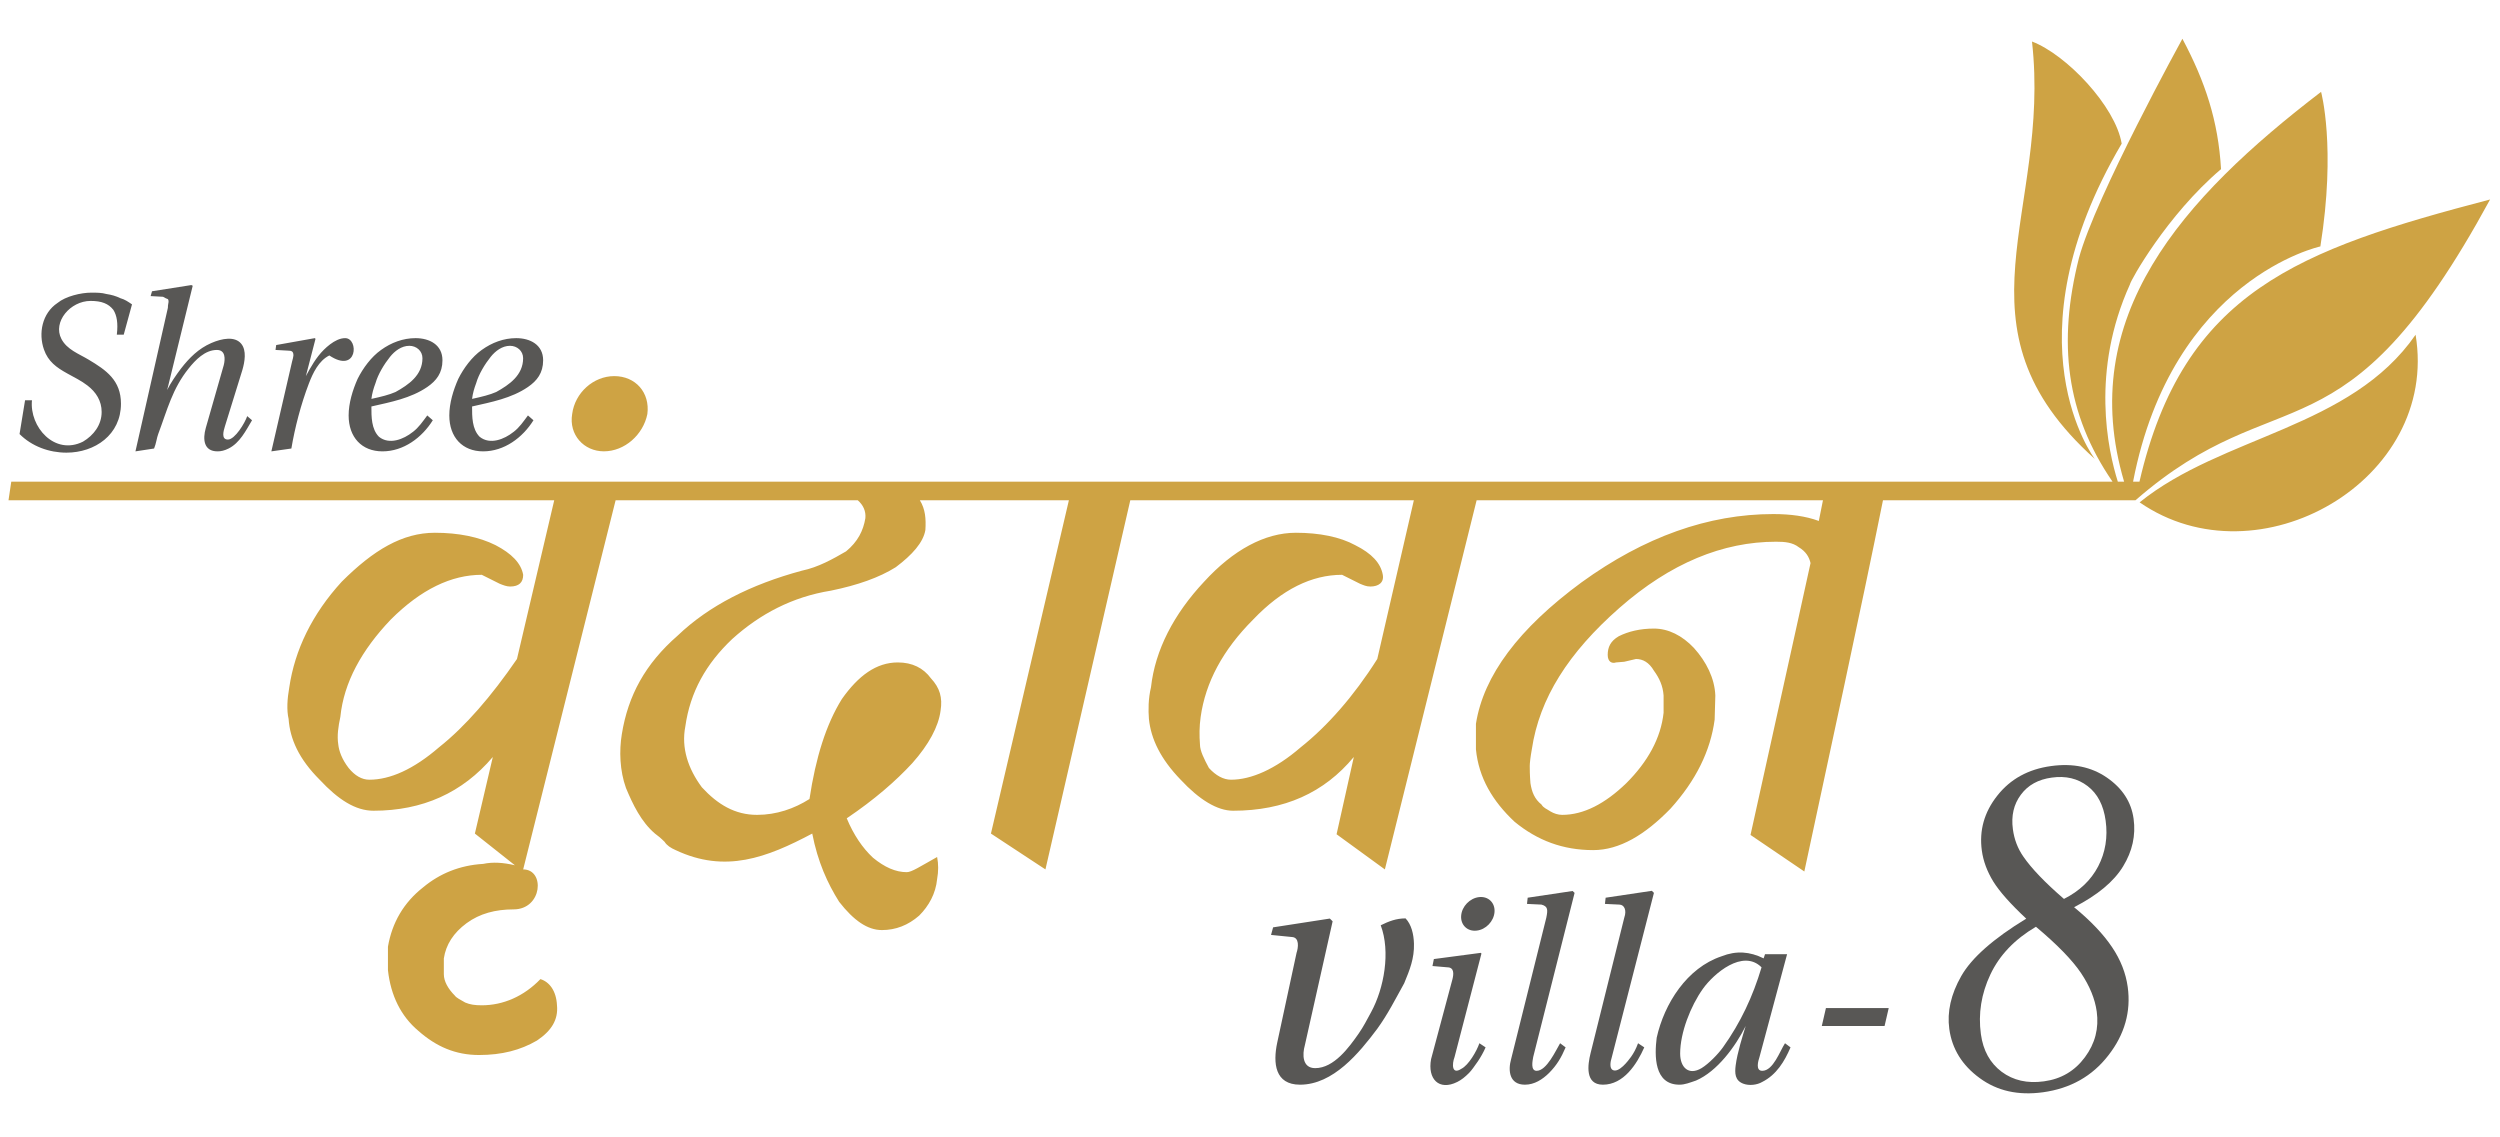
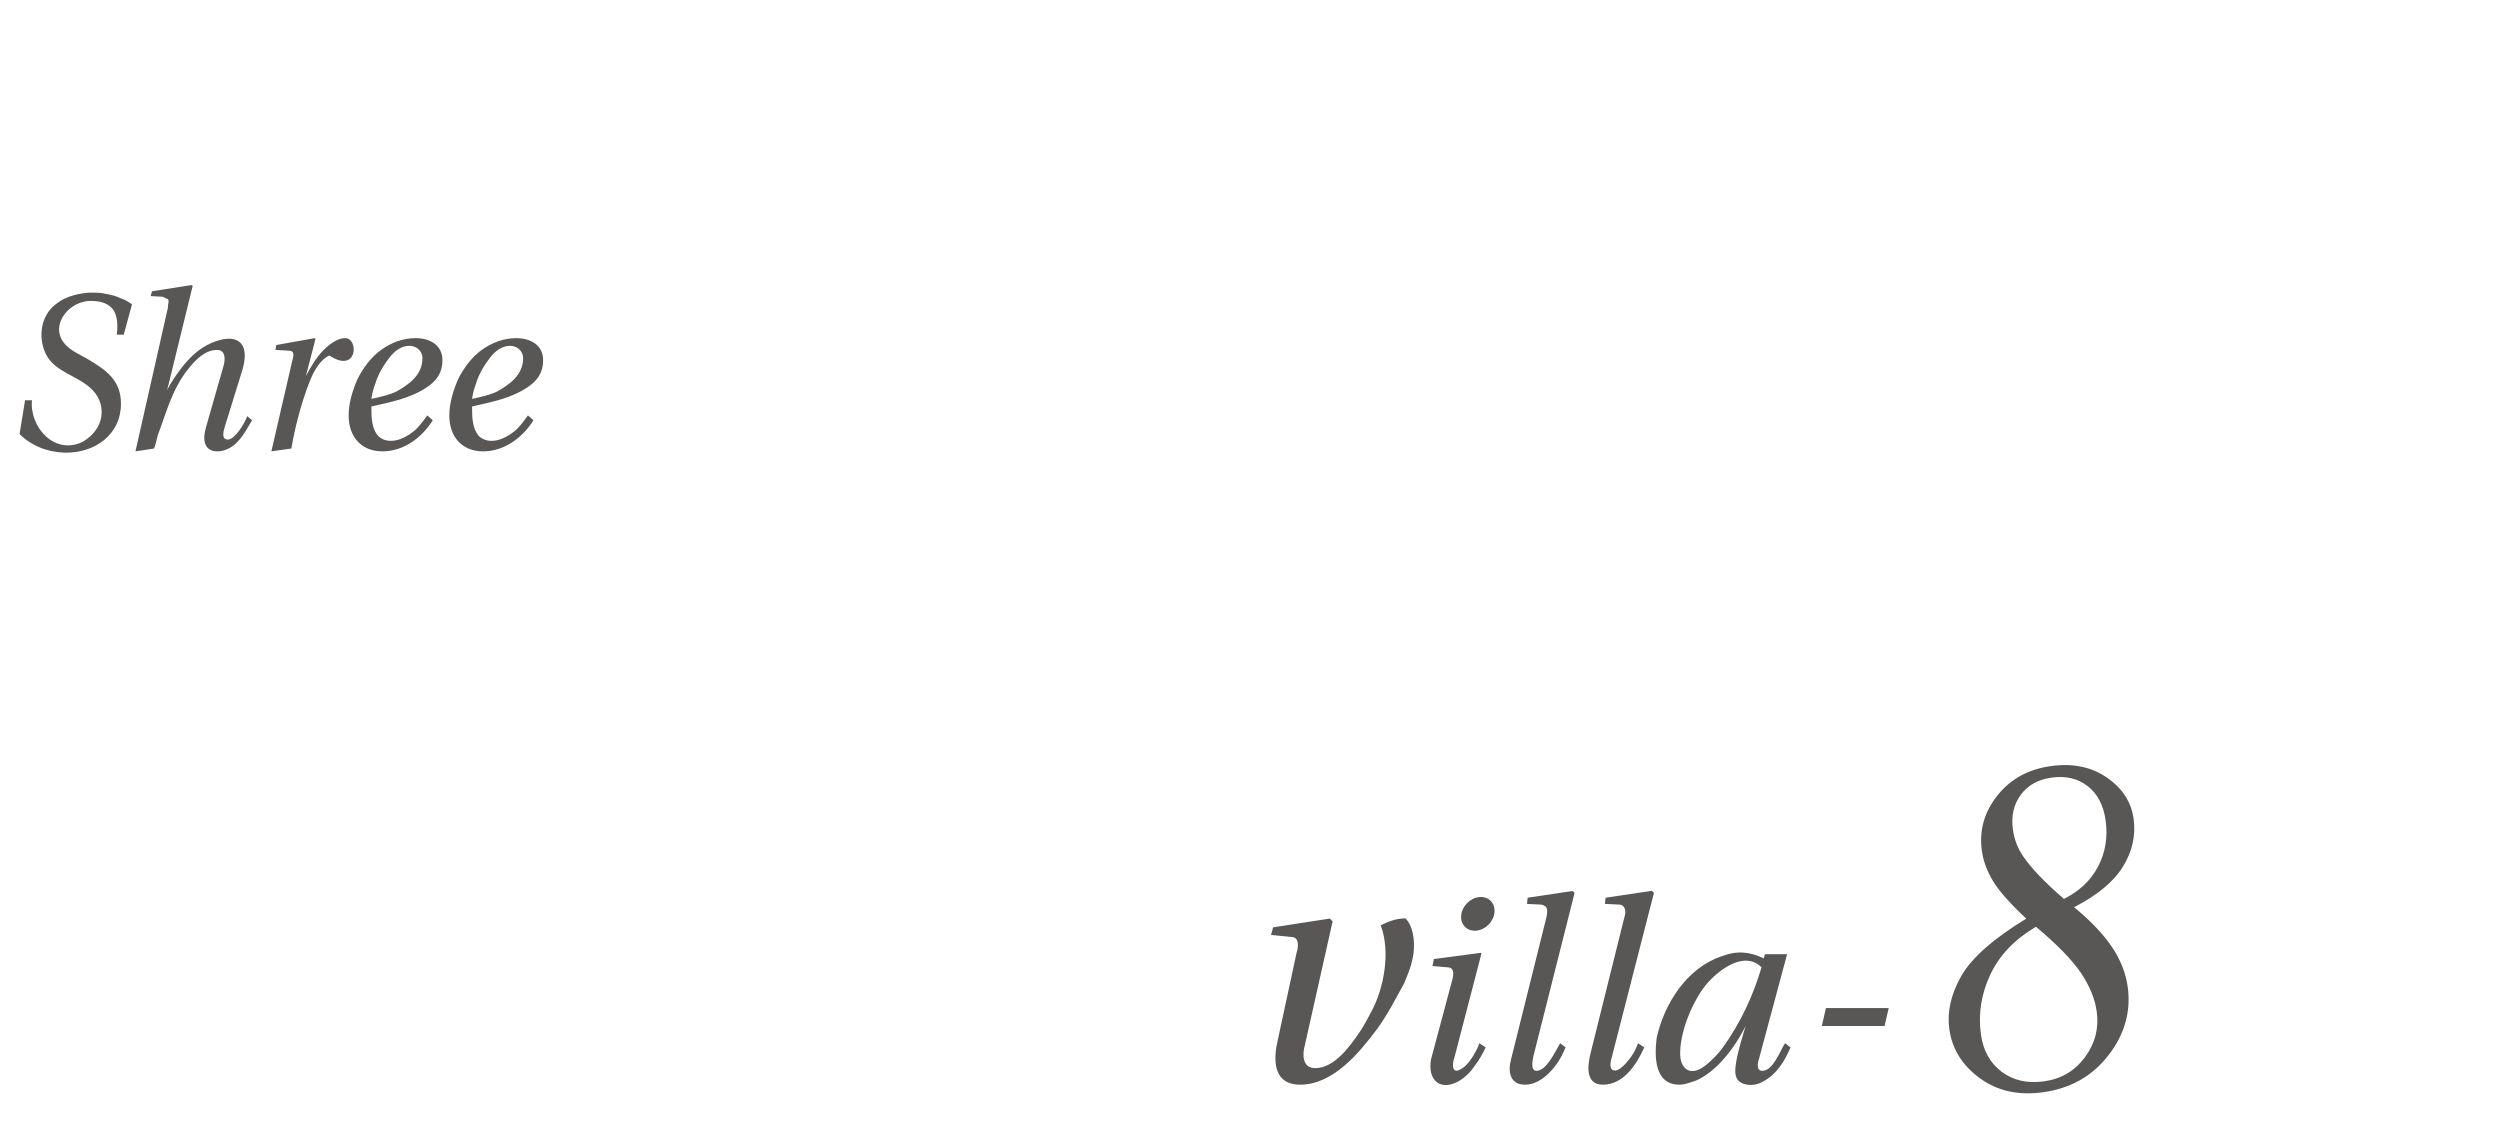
<svg xmlns="http://www.w3.org/2000/svg" width="100%" height="100%" viewBox="0 0 1209 550" version="1.1" xml:space="preserve" style="fill-rule:evenodd;clip-rule:evenodd;stroke-linejoin:round;stroke-miterlimit:2;">
  <g transform="matrix(4.167,0,0,4.167,-286,-6667.12)">
-     <path d="M316.468,1658.04L287.163,1658.04C284.601,1670.77 280.758,1688.39 278.035,1701.12L271.79,1696.88L277.155,1672.61L278.756,1665.33C278.596,1664.61 278.196,1663.97 277.395,1663.49C276.674,1662.93 275.793,1662.85 274.753,1662.85C268.588,1662.85 262.502,1665.33 256.578,1670.53C250.652,1675.74 247.29,1681.02 246.409,1686.95C246.249,1687.83 246.169,1688.55 246.169,1688.87C246.169,1689.19 246.169,1689.91 246.249,1690.87C246.409,1691.91 246.729,1692.71 247.53,1693.35C247.77,1693.75 248.091,1693.83 248.571,1694.15C248.971,1694.39 249.452,1694.55 249.932,1694.55C252.414,1694.55 254.896,1693.27 257.378,1690.87C259.86,1688.39 261.381,1685.66 261.702,1682.7L261.702,1680.7C261.622,1679.58 261.221,1678.7 260.581,1677.82C260.02,1676.86 259.3,1676.46 258.499,1676.46L257.138,1676.78L256.177,1676.86C255.697,1677.02 255.216,1676.78 255.216,1675.98C255.216,1675.1 255.536,1674.38 256.497,1673.82C257.619,1673.26 258.979,1672.93 260.581,1672.93C262.262,1672.93 263.864,1673.74 265.225,1675.18C266.666,1676.78 267.627,1678.7 267.707,1680.7L267.627,1683.5C267.146,1687.11 265.465,1690.55 262.502,1693.83C259.54,1696.88 256.578,1698.64 253.535,1698.64C250.012,1698.64 247.05,1697.52 244.408,1695.35C241.845,1692.95 240.244,1690.23 239.924,1686.95L239.924,1683.98C240.805,1678.38 244.888,1672.93 252.174,1667.57C259.46,1662.29 266.906,1659.64 274.432,1659.64C276.434,1659.64 278.196,1659.88 279.717,1660.44L280.197,1658.04L240.004,1658.04L229.355,1700.88L223.75,1696.8L225.752,1687.83C222.309,1691.99 217.665,1694.07 211.74,1694.07C209.899,1694.07 207.817,1692.79 205.655,1690.47C203.333,1688.07 202.212,1685.75 201.972,1683.42C201.892,1682.38 201.892,1681.1 202.212,1679.74C202.693,1675.42 204.855,1671.25 208.378,1667.49C211.74,1663.81 215.423,1661.81 219.026,1661.81C221.748,1661.81 224.151,1662.29 225.912,1663.25C227.833,1664.21 228.874,1665.33 229.114,1666.69C229.275,1667.57 228.635,1668.05 227.674,1668.05C227.193,1668.05 226.873,1667.89 226.472,1667.73L224.391,1666.69C220.868,1666.69 217.425,1668.37 214.062,1671.89C210.539,1675.42 208.537,1679.18 207.977,1683.18C207.817,1684.3 207.817,1685.35 207.897,1686.39C207.897,1687.11 208.378,1688.07 208.938,1689.11C209.739,1689.99 210.62,1690.47 211.5,1690.47C213.822,1690.47 216.624,1689.27 219.587,1686.71C222.629,1684.3 225.752,1680.78 228.474,1676.46L232.718,1658.04L199.81,1658.04L189.962,1700.88L183.637,1696.72L192.684,1658.04L175.39,1658.04C176.03,1659.08 176.111,1660.2 176.03,1661.49C175.79,1662.93 174.509,1664.37 172.588,1665.81C170.666,1667.01 168.184,1667.89 165.061,1668.53C160.578,1669.25 156.815,1671.25 153.612,1674.14C150.569,1677.02 148.728,1680.3 148.168,1684.3C147.687,1686.79 148.488,1689.19 150.089,1691.35C151.931,1693.35 153.932,1694.55 156.494,1694.55C158.736,1694.55 160.818,1693.83 162.579,1692.71C163.3,1687.91 164.501,1684.06 166.342,1681.1C168.264,1678.38 170.346,1676.86 172.828,1676.86C174.509,1676.86 175.79,1677.5 176.671,1678.7C177.712,1679.82 178.032,1680.94 177.792,1682.46C177.552,1684.3 176.431,1686.39 174.509,1688.55C172.588,1690.63 170.106,1692.79 166.903,1694.95C167.704,1696.88 168.744,1698.4 169.945,1699.52C171.306,1700.64 172.588,1701.2 173.869,1701.2C174.429,1701.2 175.39,1700.56 177.392,1699.44C177.552,1700.24 177.552,1701.12 177.392,1702C177.232,1703.68 176.431,1705.12 175.31,1706.24C174.029,1707.36 172.588,1707.92 170.986,1707.92C169.305,1707.92 167.704,1706.8 166.022,1704.64C164.661,1702.48 163.54,1700 162.899,1696.72C157.615,1699.52 152.811,1701.36 147.046,1698.64C146.486,1698.4 146.005,1698.08 145.765,1697.68C145.365,1697.28 144.884,1696.88 144.644,1696.72C143.043,1695.35 142.082,1693.35 141.281,1691.43C140.561,1689.43 140.481,1687.11 140.801,1685.18C141.522,1680.7 143.523,1677.02 147.287,1673.74C150.889,1670.29 155.773,1667.81 161.699,1666.21C163.62,1665.81 165.301,1664.85 166.823,1663.97C168.184,1662.85 168.825,1661.57 169.064,1660.12C169.145,1659.32 168.825,1658.6 168.184,1658.04L140.08,1658.04L129.351,1700.88C131.914,1700.88 131.593,1705.52 128.231,1705.52C126.149,1705.52 124.307,1706 122.786,1707.12C121.265,1708.24 120.384,1709.61 120.144,1711.21L120.144,1713.05C120.144,1713.85 120.624,1714.73 121.425,1715.53C121.585,1715.77 122.065,1716.01 122.626,1716.33C123.187,1716.57 123.747,1716.65 124.548,1716.65C127.03,1716.65 129.432,1715.61 131.353,1713.61C132.394,1713.93 133.195,1714.97 133.275,1716.65C133.435,1718.33 132.634,1719.61 130.953,1720.74C129.031,1721.86 126.869,1722.42 124.227,1722.42C121.505,1722.42 119.263,1721.45 117.181,1719.61C115.18,1717.93 113.979,1715.53 113.658,1712.57L113.658,1709.85C114.139,1707.04 115.5,1704.72 117.742,1702.96C119.664,1701.36 121.985,1700.4 124.708,1700.24C125.829,1700 127.03,1700.08 128.391,1700.4L123.747,1696.72L125.829,1687.83C122.306,1691.99 117.662,1694.07 111.977,1694.07C109.895,1694.07 107.894,1692.79 105.732,1690.47C103.33,1688.07 102.289,1685.75 102.129,1683.42C101.889,1682.38 101.969,1681.1 102.209,1679.74C102.849,1675.42 104.851,1671.25 108.294,1667.49C111.977,1663.81 115.34,1661.81 119.103,1661.81C121.825,1661.81 124.227,1662.29 126.149,1663.25C127.991,1664.21 129.111,1665.33 129.351,1666.69C129.351,1667.57 128.871,1668.05 127.83,1668.05C127.43,1668.05 127.03,1667.89 126.629,1667.73L124.548,1666.69C121.024,1666.69 117.501,1668.37 113.979,1671.89C110.616,1675.42 108.534,1679.18 108.134,1683.18C107.894,1684.3 107.733,1685.35 107.894,1686.39C107.974,1687.11 108.294,1688.07 109.095,1689.11C109.815,1689.99 110.616,1690.47 111.497,1690.47C113.899,1690.47 116.621,1689.27 119.583,1686.71C122.626,1684.3 125.669,1680.78 128.631,1676.46L132.955,1658.04L69.622,1658.04L69.942,1655.88L313.802,1655.88C308.388,1647.99 307.436,1639.73 309.902,1629.94C311.823,1622.81 321.912,1604.48 321.912,1604.48C324.554,1609.44 326.075,1614.01 326.396,1619.61C320.07,1624.98 315.827,1632.66 315.827,1632.98C311.254,1643.06 313.263,1652.22 314.418,1655.88L315.147,1655.88C309.505,1636.79 321.853,1623.01 338.006,1610.64C338.006,1610.64 339.767,1617.05 337.925,1628.58C337.925,1628.58 320.75,1632.29 316.188,1655.88L316.93,1655.88C322.035,1633.8 335.429,1628.95 357.622,1623.13C340.568,1654.52 333.281,1643.39 316.468,1658.04ZM139.92,1643.63C142.402,1643.63 144.084,1645.55 143.764,1648.03C143.283,1650.44 141.121,1652.36 138.719,1652.36C136.397,1652.36 134.636,1650.44 135.037,1648.03C135.357,1645.55 137.518,1643.63 139.92,1643.63ZM348.975,1638.83C351.777,1655.72 330.719,1667.81 316.948,1658.28C326.556,1650.52 341.448,1649.72 348.975,1638.83ZM304.457,1604.8C308.461,1606.32 314.146,1612.32 314.866,1616.65C301.335,1639.63 311.744,1653.24 311.744,1653.24C294.609,1637.87 306.699,1624.74 304.457,1604.8Z" style="fill:rgb(206,163,68);" />
-   </g>
+     </g>
  <g transform="matrix(4.167,0,0,4.167,-286,-6693.69)">
    <path d="M82.993,1645.2L83.954,1641.68C83.474,1641.36 83.153,1641.12 82.593,1640.96C82.112,1640.72 81.552,1640.56 80.992,1640.48C80.431,1640.32 79.87,1640.32 79.23,1640.32C78.038,1640.32 76.247,1640.74 75.306,1641.52C73.52,1642.71 73.072,1645.04 73.739,1646.93C74.226,1648.32 75.194,1649.01 76.443,1649.7C77.251,1650.15 78.08,1650.55 78.788,1651.1C79.787,1651.87 80.431,1652.88 80.431,1654.17C80.431,1655.68 79.498,1656.88 78.269,1657.61C74.98,1659.26 72.035,1655.9 72.344,1652.81L71.543,1652.81L70.903,1656.73C72.327,1658.16 74.341,1658.89 76.344,1658.89C79.649,1658.89 82.673,1656.81 82.673,1653.21C82.673,1650.5 80.972,1649.32 78.909,1648.09C77.796,1647.42 76.403,1646.93 75.76,1645.69C74.731,1643.72 76.792,1641.28 79.15,1641.28C80.431,1641.28 81.232,1641.6 81.792,1642.32C82.192,1642.96 82.352,1643.84 82.192,1645.2L82.993,1645.2ZM129.906,1654.57C129.396,1655.25 128.914,1655.98 128.225,1656.49C127.161,1657.34 125.496,1658.01 124.302,1657.05C123.411,1656.16 123.421,1654.7 123.421,1653.53C125.654,1653.02 127.976,1652.59 129.905,1651.27C130.952,1650.55 131.668,1649.65 131.668,1648.17C131.668,1646.36 130.149,1645.6 128.545,1645.6C127.09,1645.6 125.72,1646.12 124.542,1646.97C123.399,1647.78 122.444,1649.08 121.819,1650.33C121.242,1651.63 120.779,1653.14 120.779,1654.57C120.779,1657.1 122.301,1658.74 124.702,1658.74C127.156,1658.74 129.286,1657.15 130.546,1655.13L129.906,1654.57ZM123.421,1652.65C123.5,1652.01 123.661,1651.45 123.901,1650.81C124.195,1649.78 124.915,1648.6 125.583,1647.77C126.126,1647.09 126.916,1646.49 127.824,1646.49C128.644,1646.49 129.345,1647.08 129.345,1647.93C129.345,1649.9 127.741,1651.01 126.223,1651.85C125.503,1652.17 124.542,1652.41 123.421,1652.65ZM91,1639.52L90.839,1639.44L86.276,1640.16L86.116,1640.72L87.557,1640.8C87.797,1640.96 87.877,1640.96 88.037,1641.04C88.117,1641.04 88.197,1641.12 88.197,1641.36C88.197,1641.52 88.117,1641.68 88.117,1642.08L84.354,1658.74L86.516,1658.41C86.756,1657.85 86.836,1657.13 86.996,1656.73C88.057,1653.9 88.63,1651.49 90.519,1649.13C91.306,1648.14 92.427,1646.97 93.802,1646.97C94.812,1646.97 94.782,1648.01 94.603,1648.73L92.521,1656.01C92.142,1657.34 92.272,1658.74 93.882,1658.74C94.282,1658.74 94.683,1658.65 95.163,1658.41C96.47,1657.76 97.175,1656.32 97.885,1655.13L97.325,1654.65C97.062,1655.44 95.899,1657.37 95.083,1657.37C94.295,1657.37 94.563,1656.4 94.729,1655.86L96.765,1649.29C97.028,1648.38 97.285,1647.03 96.621,1646.24C95.893,1645.37 94.431,1645.61 93.149,1646.17C91.672,1646.82 90.617,1647.87 89.639,1649.13C89.043,1649.92 88.48,1650.74 88.026,1651.62L88.117,1651.29L91,1639.52ZM102.449,1658.41C102.852,1656.01 103.555,1653.28 104.48,1650.87C104.949,1649.64 105.626,1648.22 106.853,1647.61C110.14,1649.8 110.299,1645.6 108.695,1645.6C108.397,1645.6 108.1,1645.67 107.784,1645.81C107.203,1646.07 106.651,1646.52 106.207,1646.96C105.314,1647.85 104.706,1648.95 104.131,1650.01L105.251,1645.68L105.172,1645.6L100.688,1646.4L100.608,1646.97L102.049,1647.05C102.488,1647.05 102.689,1647.14 102.689,1647.61C102.664,1647.85 102.628,1647.95 102.529,1648.33L100.127,1658.74L102.449,1658.41ZM118.222,1654.57C117.712,1655.25 117.23,1655.98 116.541,1656.49C115.477,1657.34 113.812,1658.01 112.618,1657.05C111.727,1656.16 111.737,1654.7 111.737,1653.53C113.97,1653.02 116.293,1652.59 118.221,1651.27C119.269,1650.55 119.984,1649.65 119.984,1648.17C119.984,1646.36 118.466,1645.6 116.861,1645.6C115.406,1645.6 114.036,1646.12 112.858,1646.97C111.715,1647.78 110.76,1649.08 110.136,1650.33C109.559,1651.63 109.095,1653.14 109.095,1654.57C109.095,1657.1 110.618,1658.74 113.018,1658.74C115.472,1658.74 117.602,1657.15 118.863,1655.13L118.222,1654.57ZM111.737,1652.65C111.817,1652.01 111.977,1651.45 112.217,1650.81C112.512,1649.78 113.231,1648.6 113.899,1647.77C114.443,1647.09 115.233,1646.49 116.141,1646.49C116.96,1646.49 117.662,1647.08 117.662,1647.93C117.662,1649.9 116.058,1651.01 114.539,1651.85C113.819,1652.17 112.858,1652.41 111.737,1652.65ZM216.384,1713.98L216.144,1714.86L218.546,1715.1C219.473,1715.13 219.309,1716.34 219.106,1716.94L216.864,1727.35C216.351,1729.75 216.6,1732.24 219.506,1732.24C223.362,1732.24 226.378,1728.55 228.474,1725.75C229.694,1724.07 230.596,1722.27 231.597,1720.47C232.24,1718.92 232.78,1717.58 232.732,1715.88C232.7,1714.77 232.438,1713.65 231.757,1712.94C230.683,1712.94 229.826,1713.27 228.874,1713.74C230.026,1716.81 229.273,1721.04 227.754,1723.83C227.273,1724.71 226.873,1725.51 226.312,1726.31C225.21,1727.89 223.454,1730.32 221.268,1730.32C219.756,1730.32 219.769,1728.72 220.067,1727.67L223.292,1713.28L222.971,1712.96L216.384,1713.98ZM240.289,1710.47C241.358,1710.35 242.161,1711.13 242.081,1712.2C242.001,1713.28 241.069,1714.25 239.999,1714.36C238.931,1714.48 238.128,1713.7 238.208,1712.63C238.288,1711.55 239.22,1710.59 240.289,1710.47ZM235.04,1717.66L234.879,1718.47L236.641,1718.62C237.399,1718.64 237.353,1719.38 237.201,1719.99L234.719,1729.27C234.29,1731.57 235.625,1732.99 237.762,1731.92C238.242,1731.68 238.643,1731.36 239.123,1730.88C239.443,1730.56 239.763,1730.07 240.164,1729.51C240.484,1729.03 240.805,1728.47 241.045,1727.91L240.324,1727.43C240.02,1728.34 239.064,1729.98 238.242,1730.39C237.114,1731.14 237.128,1729.86 237.442,1729.03L240.564,1717.02L240.484,1716.94L235.04,1717.66ZM245.929,1710.54L245.849,1711.26L247.53,1711.34C248.295,1711.55 248.273,1711.95 248.091,1712.86L244.007,1729.27C243.626,1730.61 243.804,1732.24 245.608,1732.24C246.708,1732.24 247.652,1731.63 248.41,1730.88C249.317,1729.97 249.833,1729.08 250.332,1727.91L249.692,1727.43C249.208,1728.24 248.133,1730.63 246.97,1730.63C246.238,1730.63 246.496,1729.47 246.569,1729.03L251.373,1709.98L251.144,1709.76L245.929,1710.54ZM254.976,1710.54L254.896,1711.26L256.578,1711.34C257.129,1711.36 257.45,1711.97 257.138,1712.86L253.226,1728.59C252.892,1729.93 252.561,1732.24 254.656,1732.24C257.07,1732.24 258.596,1729.86 259.46,1727.91L258.739,1727.43C258.496,1728.1 258.222,1728.59 257.931,1729C257.606,1729.45 256.487,1730.95 255.773,1730.52C255.44,1730.32 255.491,1729.65 255.697,1729.03L260.581,1709.98L260.341,1709.74L254.976,1710.54ZM273.071,1718.62C272.056,1722.01 270.635,1725.05 268.588,1727.91C268.031,1728.69 266.933,1729.82 266.106,1730.32C264.614,1731.21 263.624,1730.24 263.624,1728.63C263.624,1726.21 264.838,1723.11 266.266,1721.11C267.52,1719.35 270.903,1716.45 273.071,1718.62ZM273.472,1717.1L273.312,1717.58C271.713,1716.79 270.149,1716.66 268.428,1717.34C264.41,1718.68 261.782,1722.83 260.901,1726.79C260.644,1728.85 260.578,1732.24 263.543,1732.24C264.184,1732.24 264.744,1732 265.465,1731.76C267.925,1730.7 270.04,1727.81 271.23,1725.43C270.9,1726.5 270.252,1728.54 270.067,1730C269.954,1730.9 269.971,1731.75 270.94,1732.12C271.637,1732.39 272.561,1732.27 273.151,1731.92C274.804,1731.09 275.74,1729.53 276.434,1727.91L275.793,1727.43C275.2,1728.33 274.43,1730.63 273.151,1730.63C272.339,1730.63 272.689,1729.46 272.831,1729.03L276.034,1717.1L273.472,1717.1ZM280.542,1723.35L280.062,1725.43L287.348,1725.43L287.828,1723.35L280.542,1723.35Z" style="fill:rgb(88,87,85);" />
  </g>
  <g transform="matrix(4.167,0,0,4.167,-286,-6460.29)">
    <path d="M309.342,1655.63C311.279,1657.22 312.744,1658.77 313.744,1660.26C314.743,1661.74 315.348,1663.29 315.567,1664.89C315.958,1667.74 315.213,1670.39 313.332,1672.81C311.452,1675.25 308.913,1676.67 305.726,1677.11C302.862,1677.5 300.418,1676.96 298.384,1675.46C296.351,1673.98 295.175,1672.07 294.859,1669.76C294.587,1667.78 295.048,1665.73 296.249,1663.62C297.45,1661.51 299.964,1659.29 303.788,1656.96C301.973,1655.26 300.698,1653.83 299.971,1652.66C299.252,1651.49 298.804,1650.29 298.636,1649.06C298.317,1646.73 298.912,1644.6 300.433,1642.68C301.944,1640.76 304.028,1639.61 306.676,1639.25C309.199,1638.9 311.355,1639.35 313.152,1640.59C314.95,1641.83 315.982,1643.42 316.249,1645.37C316.513,1647.3 316.107,1649.13 315.031,1650.89C313.963,1652.65 312.066,1654.23 309.342,1655.63ZM308.167,1654.67C309.972,1653.76 311.3,1652.5 312.139,1650.89C312.979,1649.27 313.268,1647.5 313.005,1645.59C312.761,1643.8 312.065,1642.46 310.919,1641.58C309.764,1640.69 308.374,1640.36 306.75,1640.59C305.187,1640.8 303.988,1641.46 303.163,1642.58C302.336,1643.69 302.026,1645.03 302.24,1646.59C302.401,1647.77 302.801,1648.82 303.449,1649.75C304.387,1651.12 305.957,1652.76 308.167,1654.67ZM304.915,1657.9C302.451,1659.35 300.691,1661.19 299.627,1663.44C298.571,1665.68 298.202,1667.99 298.526,1670.36C298.788,1672.27 299.591,1673.72 300.936,1674.73C302.281,1675.73 303.914,1676.11 305.845,1675.84C307.847,1675.57 309.428,1674.63 310.601,1673.04C311.783,1671.45 312.235,1669.68 311.97,1667.74C311.768,1666.27 311.151,1664.77 310.139,1663.26C309.118,1661.75 307.374,1659.96 304.915,1657.9" style="fill:rgb(88,87,85);fill-rule:nonzero;" />
  </g>
</svg>